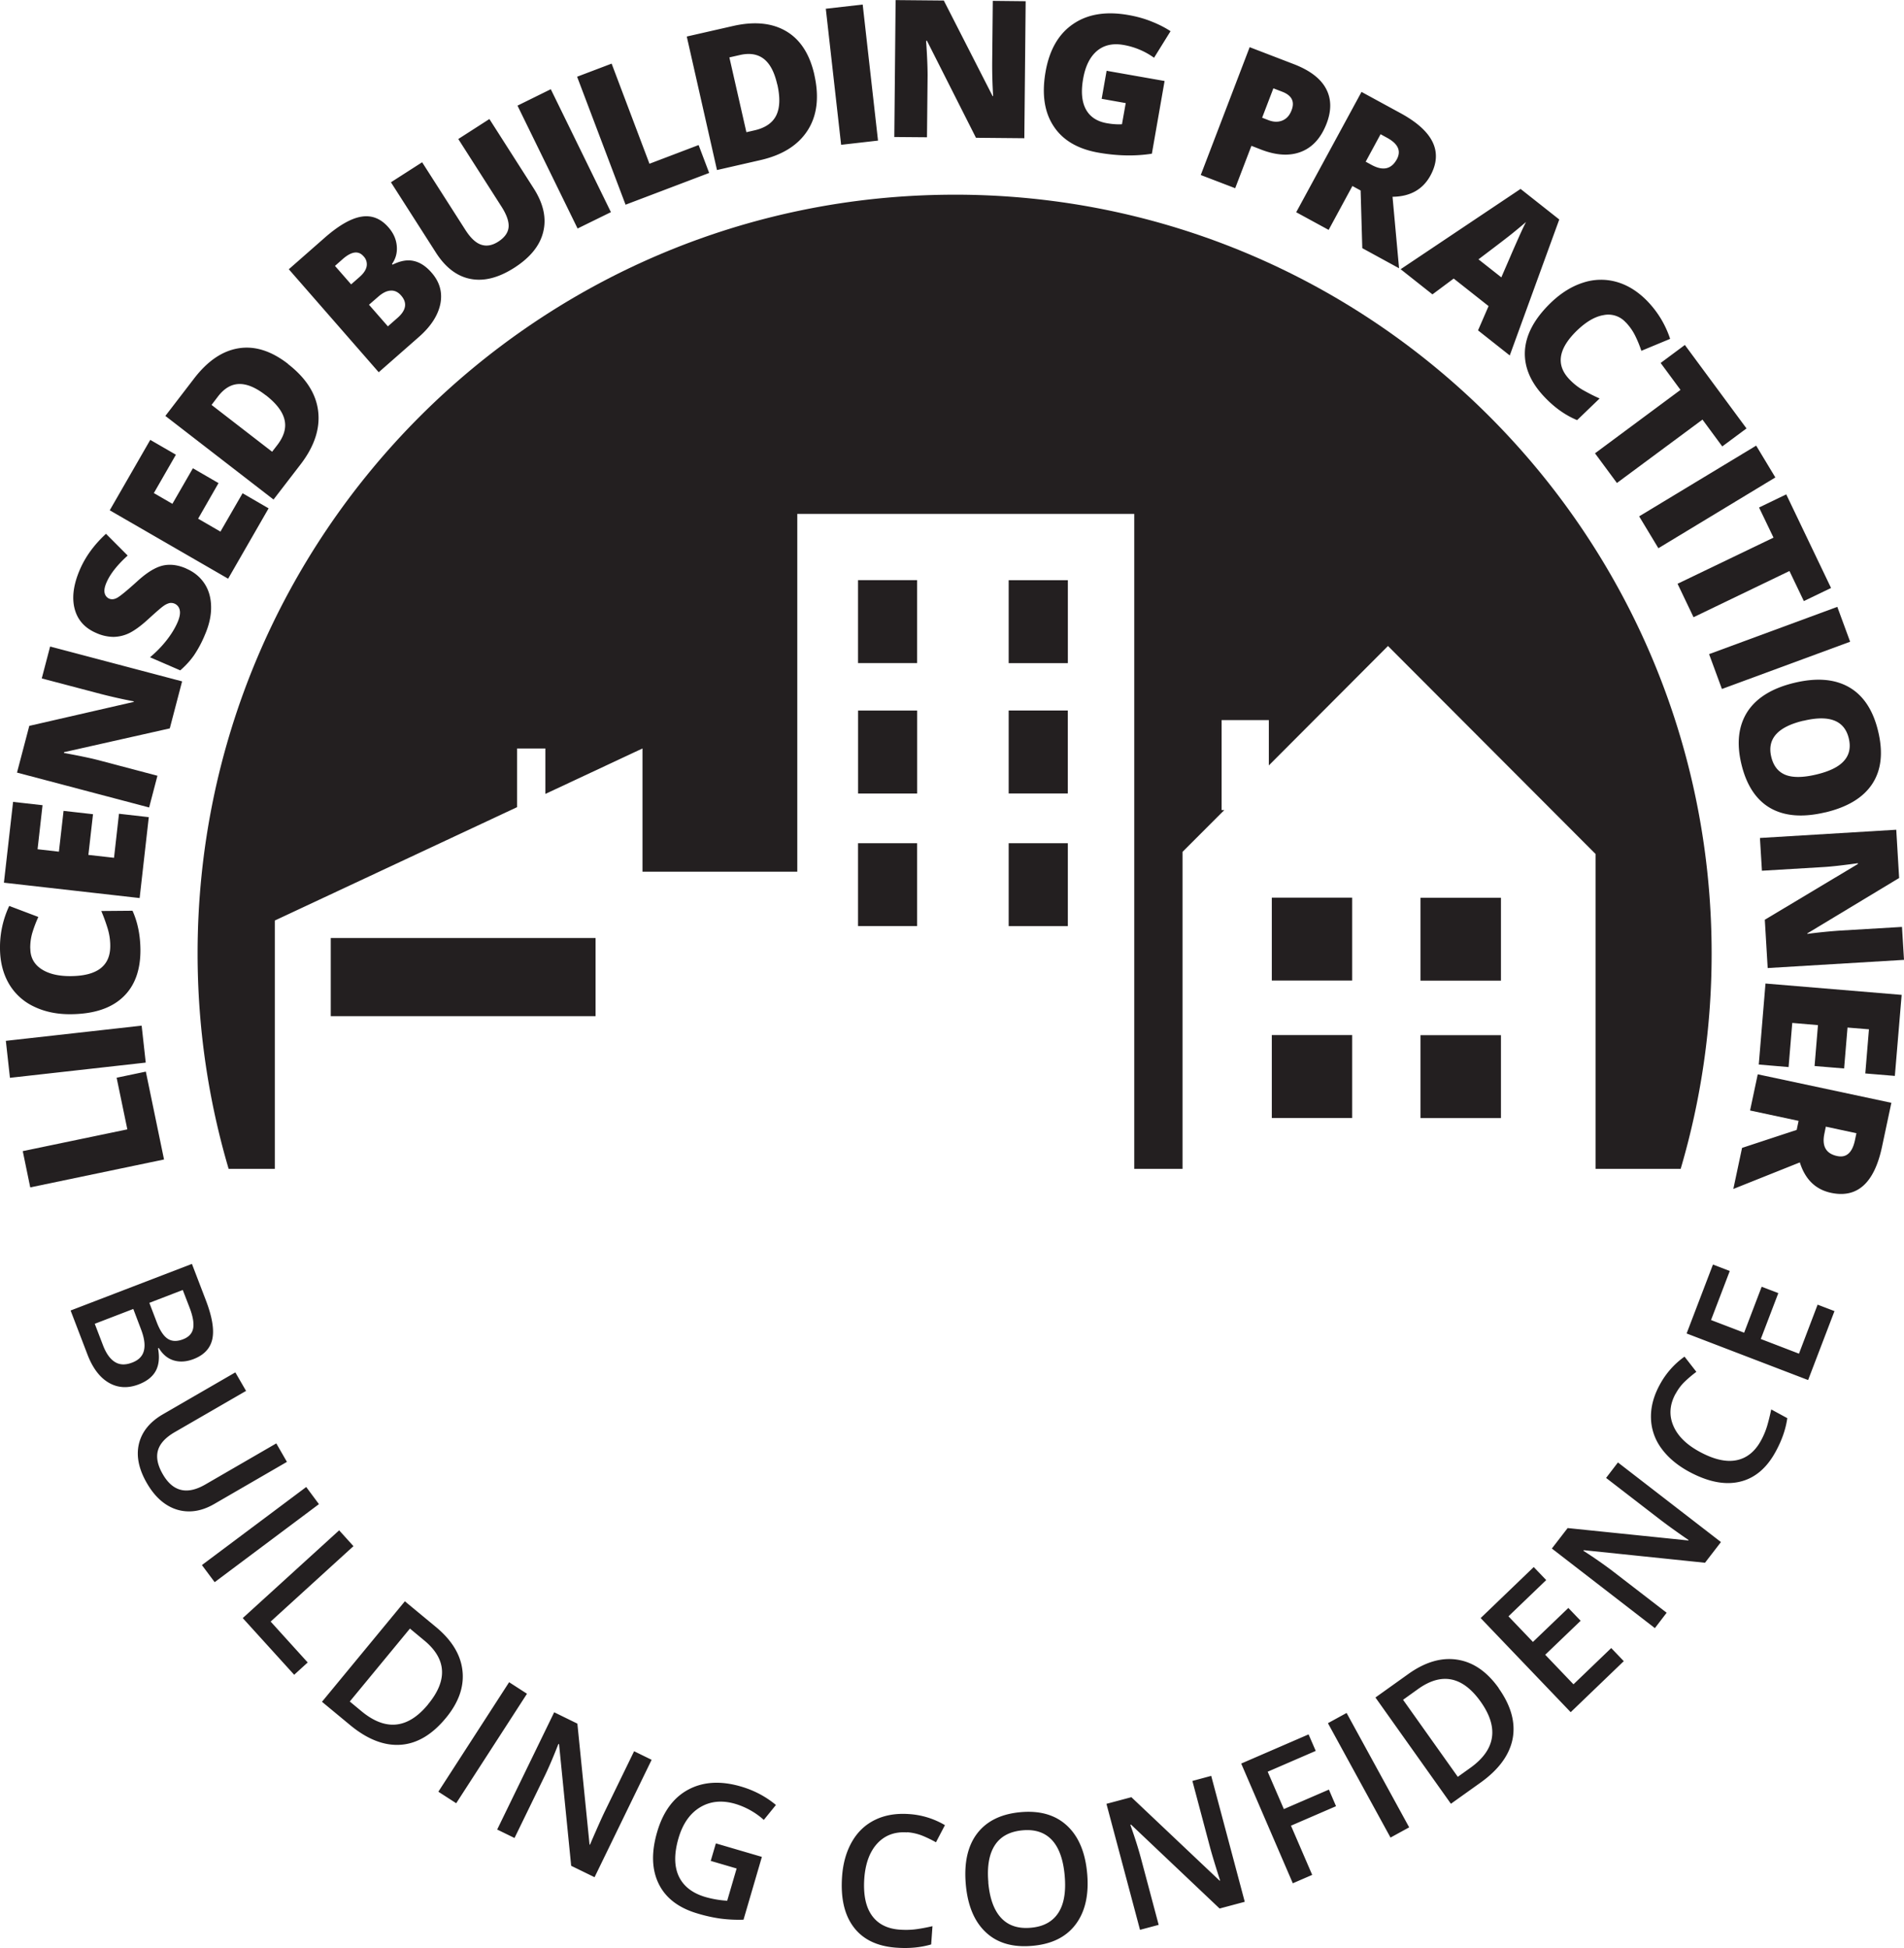
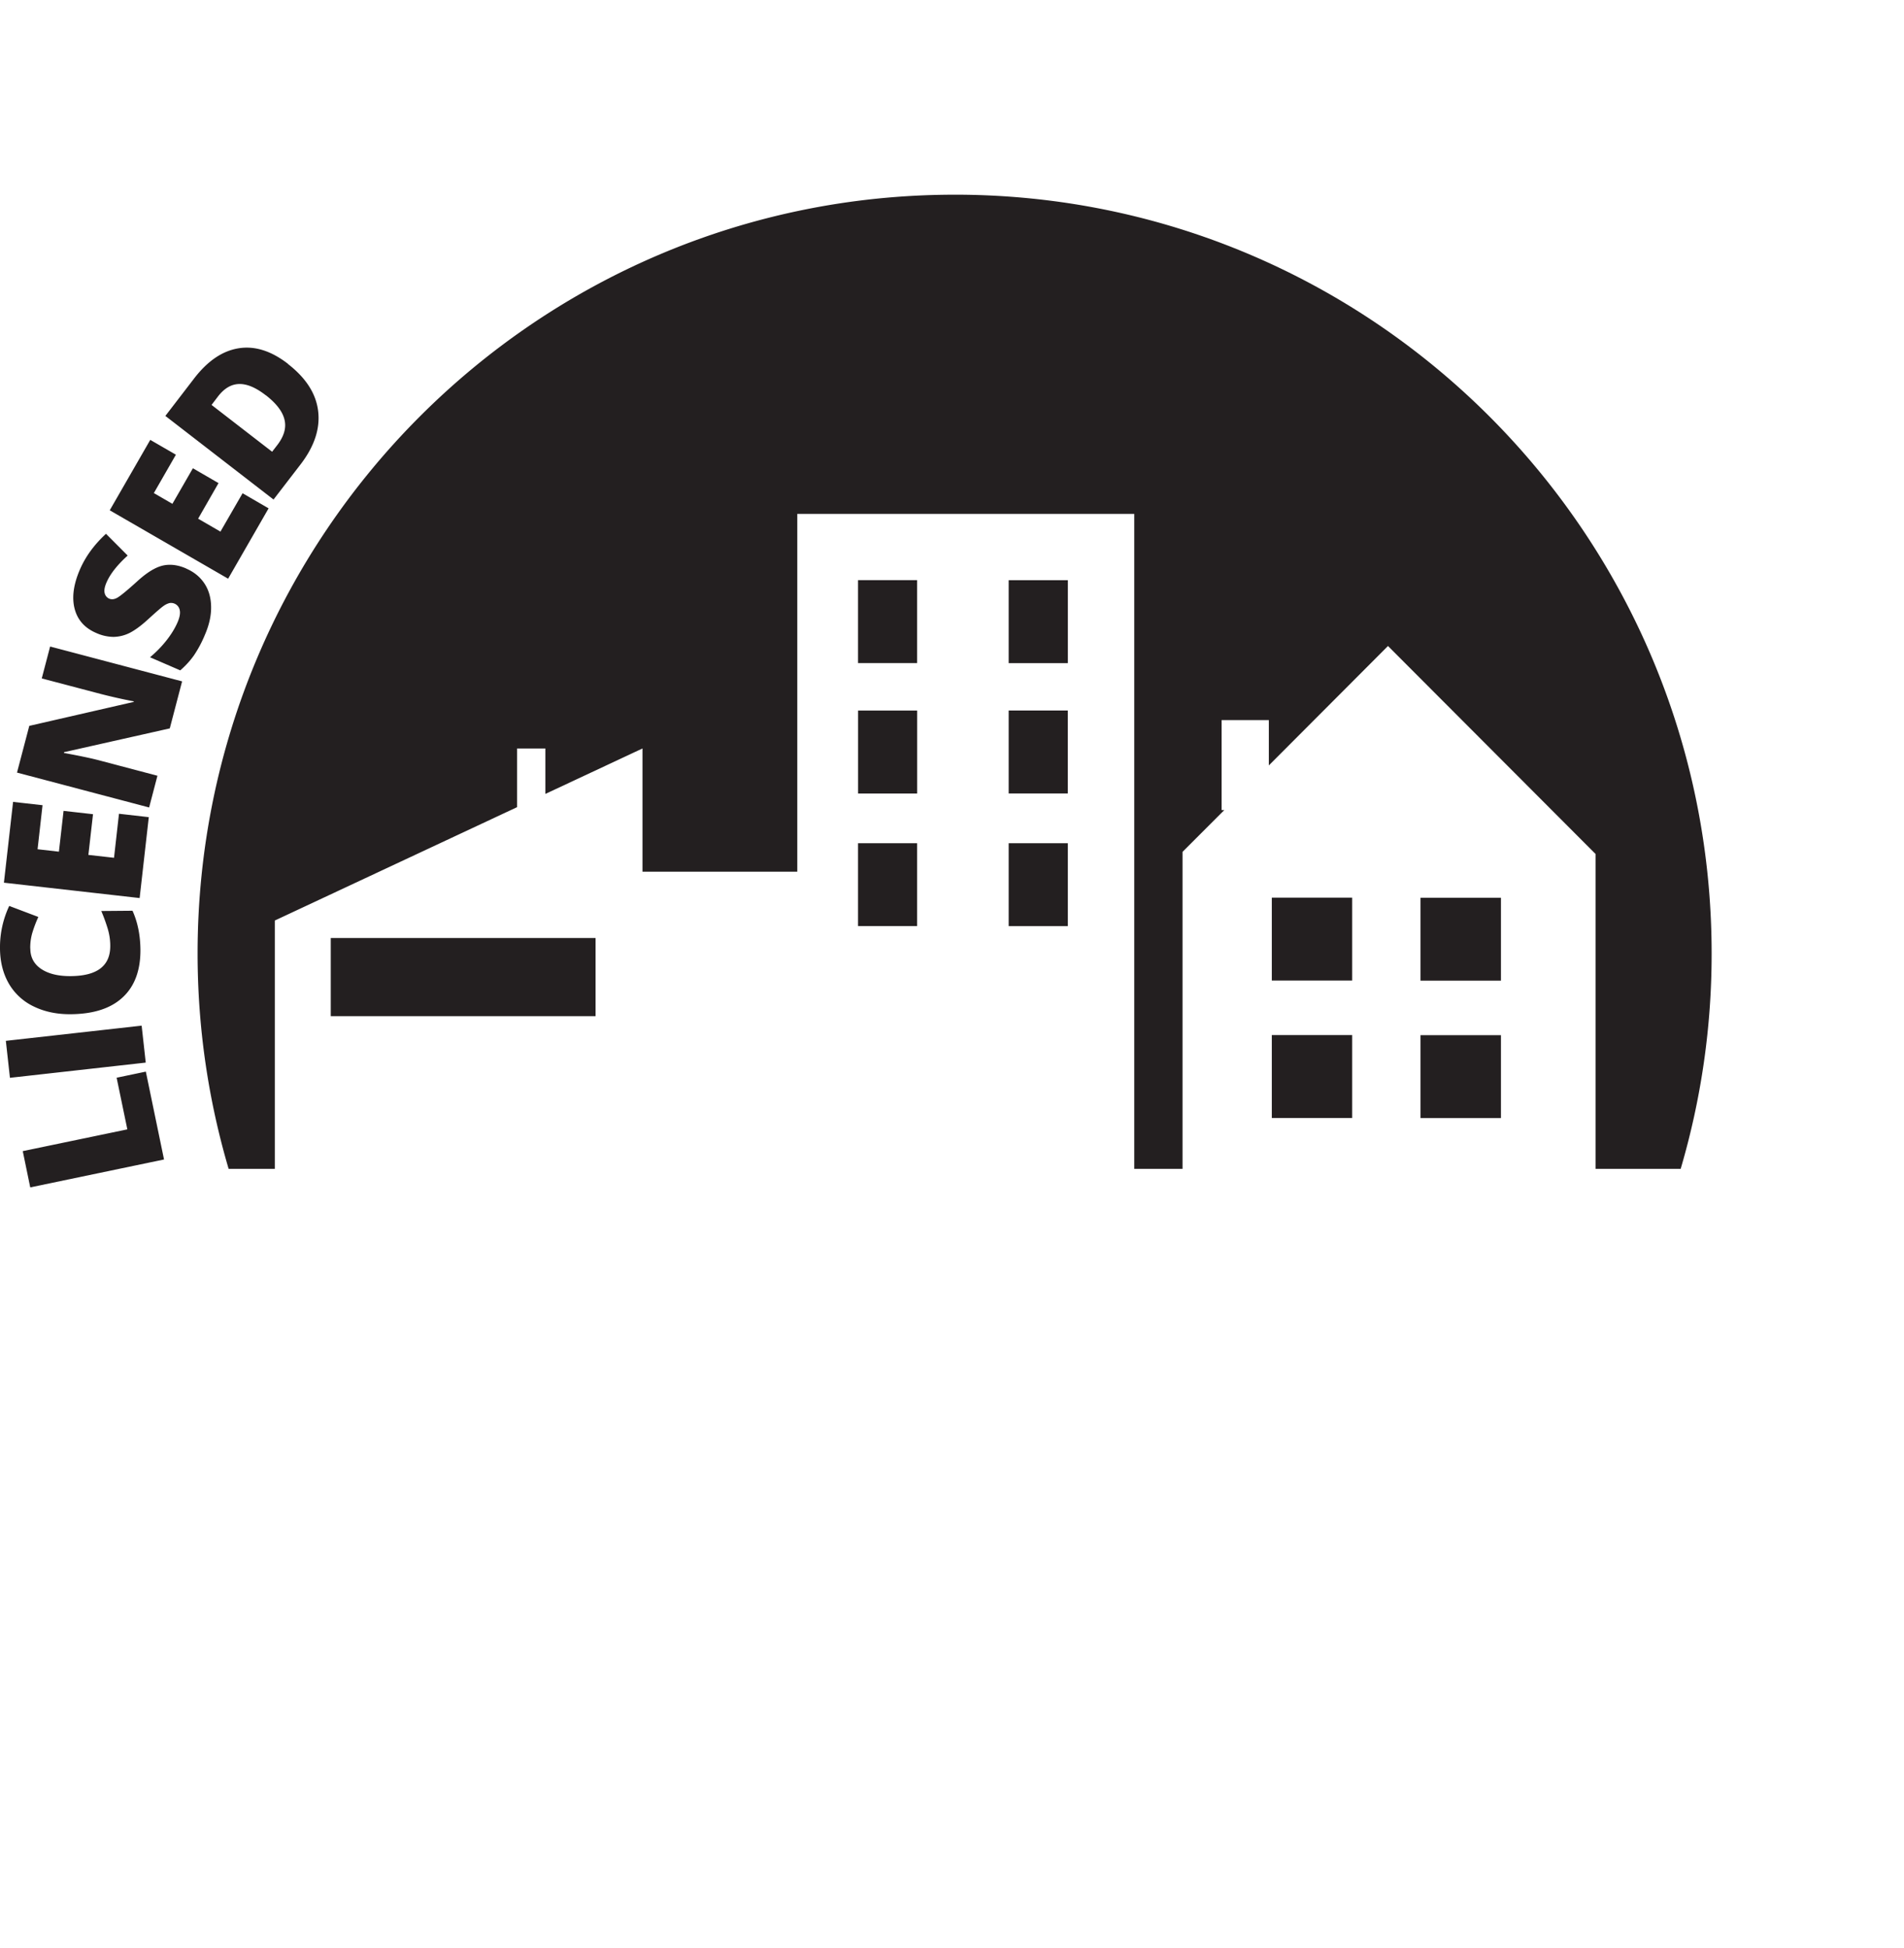
<svg xmlns="http://www.w3.org/2000/svg" width="86" height="88" fill="none">
  <g fill="#231F20" clip-path="url(#a)">
    <path d="M57.445 50.503h3.63v-3.746h-3.63v3.746Zm0-6.21h3.63v-3.745h-3.63v3.746ZM43.122 8.795C24.24 8.794 8.925 24.14 8.925 43.07c0 3.379.492 6.643 1.402 9.73h2.086V41.582l10.941-5.12V33.81h1.28v2.053l4.386-2.053v5.566h6.992V23.213h15.22V52.8h2.181V38.48l1.886-1.887h-.122v-4.065h2.134v2.048l5.382-5.395 9.378 9.398v14.22h3.842a34.33 34.33 0 0 0 1.398-9.729c0-18.93-15.307-34.276-34.193-34.276m2.441 33.04h2.673V38.09H45.56v3.746Zm18.602 8.673h3.634V46.76h-3.634v3.746Zm0-6.21h3.634v-3.745h-3.634v3.746ZM45.56 29.955h2.673v-3.746H45.56v3.746Zm-6.803 5.89h2.67v-3.747h-2.67v3.746ZM14.94 45.903H26.9v-3.532h-11.96v3.532Zm23.815-4.07h2.67V38.09h-2.67v3.746Zm6.803-5.99h2.673v-3.747H45.56v3.746Zm-6.803-5.89h2.67v-3.746h-2.67v3.746ZM7.406 52.377l-6.04 1.26-.338-1.638 4.724-.983-.484-2.333 1.319-.276.822 3.97h-.003ZM6.583 48l-6.134.687-.185-1.67 6.134-.686.185 1.67ZM1.37 42.85c0 .398.17.706.496.923.327.217.776.328 1.347.32 1.185-.012 1.775-.47 1.767-1.374 0-.272-.043-.537-.122-.793a8.02 8.02 0 0 0-.283-.774l1.41-.012c.232.514.35 1.098.358 1.749.007.931-.256 1.654-.792 2.155-.535.505-1.315.758-2.334.77-.638.008-1.201-.11-1.69-.348a2.572 2.572 0 0 1-1.125-1.03c-.26-.45-.398-.979-.402-1.594a4.378 4.378 0 0 1 .417-1.919l1.315.498a5.455 5.455 0 0 0-.263.687c-.071.228-.107.477-.103.738l.004.004ZM6.72 36.917l-.413 3.65-6.13-.694.414-3.65 1.33.15-.224 1.989.964.11.21-1.843 1.33.15-.209 1.839 1.158.13.224-1.989 1.35.154-.004.004ZM8.224 30.783l-.555 2.12-4.775 1.074-.008.035c.673.123 1.185.23 1.535.32l2.69.71-.375 1.433L.768 34.9l.555-2.111 4.716-1.082.008-.024a24.521 24.521 0 0 1-1.464-.327l-2.697-.71.378-1.441 5.964 1.575-.004.003ZM8.41 25.684c.35.15.625.375.822.67.197.297.296.644.303 1.047.008.402-.086.829-.283 1.282a5.194 5.194 0 0 1-.488.916c-.162.233-.37.462-.622.683l-1.366-.592c.275-.229.523-.482.744-.762.22-.28.385-.552.5-.817.098-.229.13-.41.098-.552a.398.398 0 0 0-.468-.316.809.809 0 0 0-.264.13c-.099.067-.33.268-.69.596-.326.3-.61.505-.846.624a1.7 1.7 0 0 1-.72.177 1.943 1.943 0 0 1-.784-.177c-.523-.225-.846-.592-.976-1.098-.13-.505-.051-1.093.236-1.76.252-.588.646-1.129 1.181-1.622l.98.983c-.472.426-.79.832-.956 1.215-.087.202-.114.36-.083.482a.352.352 0 0 0 .201.248c.11.048.236.036.374-.043.138-.079.433-.32.886-.73.43-.395.811-.632 1.146-.715.334-.082.693-.039 1.074.127v.004ZM12.134 22.96l-1.83 3.181-5.347-3.09 1.83-3.181 1.158.67-.996 1.733.838.486.926-1.607 1.157.671-.921 1.607 1.008.584 1-1.733 1.177.683v-.004ZM13.004 16.44c.815.631 1.272 1.342 1.366 2.131.095.79-.17 1.595-.795 2.408l-1.22 1.586-4.886-3.777 1.303-1.697c.606-.786 1.271-1.24 2.004-1.358.728-.118 1.472.114 2.232.703l-.004.004Zm-1.008 1.409c-.449-.348-.85-.513-1.2-.502-.351.008-.67.198-.946.557l-.295.387 2.736 2.115.229-.296c.31-.402.42-.785.33-1.152-.086-.367-.37-.738-.85-1.11h-.004Z" />
-     <path d="m13.047 12.161 1.618-1.421c.63-.553 1.182-.872 1.65-.951.468-.08.878.079 1.224.473.229.26.355.541.382.845.028.3-.043.576-.216.817l.027.032c.355-.178.674-.233.96-.166.284.063.552.24.8.525.37.422.5.892.398 1.413-.107.521-.43 1.022-.977 1.5l-1.807 1.587-4.063-4.654h.004Zm2.815.683.378-.332c.181-.158.288-.316.32-.477a.518.518 0 0 0-.143-.462c-.228-.26-.539-.217-.933.126l-.354.312.728.833h.004Zm.803.92.855.978.44-.387c.39-.343.445-.682.154-1.01-.134-.154-.291-.229-.468-.217-.178.008-.366.103-.563.276l-.418.363v-.003ZM22.102 5.372l2.004 3.138c.437.683.583 1.334.433 1.954-.145.62-.582 1.164-1.307 1.63-.708.454-1.37.624-1.98.505-.614-.118-1.138-.52-1.57-1.2l-2.024-3.165 1.409-.904 1.953 3.055c.236.37.476.592.72.67.244.08.5.032.768-.141.287-.186.44-.403.464-.648.024-.248-.082-.56-.322-.935L20.7 6.28l1.406-.904-.004-.004ZM26.09 10.325l-2.716-5.553 1.504-.742 2.716 5.553-1.503.738v.004ZM28.256 9.248l-2.189-5.782 1.559-.592 1.709 4.523 2.22-.845.477 1.26-3.78 1.436h.004ZM36.78 3.37c.228 1.007.13 1.848-.3 2.519-.429.67-1.145 1.12-2.145 1.346l-1.95.446L31.02 1.65l2.082-.474c.965-.221 1.768-.142 2.406.233.638.375 1.063 1.03 1.275 1.966l-.003-.004Zm-1.674.443c-.126-.553-.326-.936-.606-1.153-.28-.217-.642-.276-1.083-.174l-.472.107.768 3.379.362-.083c.492-.11.823-.34.988-.679.165-.34.181-.805.047-1.397h-.004ZM37.992 6.54 37.3.395l1.666-.19.692 6.146-1.665.19ZM46.268 6.244l-2.185-.02-2.213-4.38h-.04c.048.686.068 1.207.068 1.57l-.028 2.787-1.476-.012.059-6.185 2.177.02 2.205 4.318h.023a23.056 23.056 0 0 1-.043-1.504l.028-2.799 1.484.016-.06 6.185v.004ZM49.98 3.197l2.622.462-.574 3.284c-.756.118-1.56.102-2.414-.048-.937-.165-1.614-.564-2.027-1.2-.418-.635-.536-1.456-.359-2.462.174-.983.587-1.702 1.244-2.148.654-.45 1.489-.584 2.496-.406.382.067.737.166 1.063.3.327.13.607.276.84.43l-.745 1.2a3.325 3.325 0 0 0-1.386-.58c-.48-.083-.878.008-1.193.272-.315.268-.527.69-.626 1.271-.098.568-.059 1.022.126 1.366.185.34.5.548.945.627.244.044.473.06.685.048l.17-.956-1.087-.193.224-1.27-.004.003ZM59.921 5.577c-.248.644-.626 1.07-1.142 1.275-.515.205-1.122.174-1.818-.095l-.437-.17-.733 1.915-1.555-.596 2.209-5.775 1.992.766c.728.28 1.213.651 1.457 1.11.244.457.252.982.027 1.57Zm-2.913-.26.283.11c.233.09.445.095.634.016.19-.079.327-.233.414-.466.15-.39.007-.667-.422-.833l-.401-.154-.508 1.327ZM61.083 8.407l-1.071 1.978-1.465-.798 2.95-5.435 1.775.967c1.472.806 1.92 1.741 1.338 2.81-.342.628-.913.952-1.712.96l.295 3.229-1.661-.908-.075-2.605-.37-.202-.004.004Zm.598-1.105.276.15c.511.276.89.194 1.137-.26.201-.375.056-.699-.448-.971l-.288-.158-.673 1.243-.004-.004ZM66.76 14.924l.476-1.097-1.575-1.244-.96.715-1.437-1.137 5.417-3.627 1.748 1.381-2.236 6.142-1.433-1.133Zm1.051-2.392.417-.963c.09-.213.213-.49.363-.829.15-.335.263-.576.338-.714-.11.098-.295.252-.555.465-.26.214-.795.62-1.594 1.224l1.031.813v.004ZM73.433 14.565a1.054 1.054 0 0 0-.996-.332c-.39.063-.787.296-1.2.69-.855.826-.973 1.564-.347 2.215.189.197.397.363.63.493.232.13.476.257.732.368l-1.016.979c-.52-.214-1.008-.557-1.457-1.027-.645-.67-.944-1.377-.901-2.111.047-.735.437-1.457 1.173-2.167.46-.442.949-.746 1.465-.908a2.575 2.575 0 0 1 1.523-.024c.5.146.961.438 1.386.88.46.482.8 1.046 1.012 1.686l-1.3.54a5.277 5.277 0 0 0-.279-.682 2.408 2.408 0 0 0-.429-.608l.004.008ZM73.035 21.82l-.992-1.343 3.862-2.865-.897-1.216 1.094-.813 2.784 3.77-1.095.813-.893-1.212-3.867 2.865h.004ZM74.04 23.323l5.283-3.193.866 1.437-5.283 3.197-.867-1.437v-.004ZM76.492 27.878l-.72-1.508 4.334-2.084-.653-1.361 1.228-.593 2.024 4.228-1.229.592-.65-1.358-4.334 2.088v-.004ZM77.197 29.548l5.791-2.135.579 1.575-5.791 2.135-.58-1.575ZM82.441 36.696c-1.012.24-1.835.174-2.48-.194-.642-.37-1.08-1.038-1.307-1.993-.225-.943-.13-1.729.275-2.36.41-.628 1.118-1.066 2.13-1.307 1-.237 1.819-.17 2.469.206.645.375 1.082 1.042 1.307 1.997.228.959.138 1.744-.268 2.364-.406.62-1.114 1.05-2.126 1.29v-.003Zm-.984-4.14c-1.162.276-1.646.82-1.453 1.63.098.41.311.682.642.816.326.13.791.127 1.39-.015.598-.142 1.02-.348 1.255-.62.24-.268.311-.604.217-1.006-.193-.817-.878-1.082-2.047-.802l-.004-.004ZM79.843 43.734l-.13-2.187 4.204-2.518v-.036c-.68.095-1.2.154-1.559.174l-2.775.166-.09-1.48 6.157-.372.13 2.18-4.146 2.502v.023a24.12 24.12 0 0 1 1.492-.15l2.783-.165.091 1.488-6.161.37.004.005ZM79.44 48.087l.304-3.659 6.15.513-.307 3.66-1.335-.111.165-1.994-.968-.079-.154 1.848-1.334-.11.153-1.848-1.161-.099-.166 1.994-1.354-.115h.008ZM81.244 50.633l-2.197-.47.347-1.634 6.035 1.287-.421 1.981c-.347 1.643-1.118 2.341-2.307 2.085-.697-.15-1.166-.608-1.406-1.374l-3.004 1.2.394-1.855 2.468-.813.087-.415.004.008Zm1.225.26-.063.309c-.123.572.07.911.574 1.018.414.09.681-.146.803-.707l.067-.323-1.378-.296h-.003ZM8.665 57.083l.626 1.634c.292.757.39 1.346.3 1.768-.091.422-.374.726-.85.908-.32.122-.619.142-.895.059-.275-.083-.5-.272-.673-.56l-.035.015c.075.415.04.754-.103 1.019-.145.264-.397.465-.763.607-.492.19-.945.166-1.355-.07-.41-.237-.732-.664-.968-1.28l-.76-1.985 5.488-2.108-.012-.008Zm-2.65 2.048-1.735.667.366.955c.141.375.322.632.543.77.22.138.48.146.791.024.284-.11.46-.288.52-.537.063-.249.02-.572-.134-.971l-.346-.912-.004.004Zm.73-.28.33.864c.142.375.307.628.492.754s.421.138.705.028c.256-.099.41-.265.452-.494.044-.229-.011-.548-.169-.955l-.3-.777-1.515.584.004-.004ZM12.957 66.038l-3.292 1.907c-.378.217-.752.328-1.126.328-.374 0-.728-.107-1.055-.324-.327-.217-.614-.54-.858-.967-.362-.632-.48-1.22-.35-1.765.133-.544.492-.986 1.074-1.326l3.28-1.898.484.837-3.22 1.862c-.422.245-.674.522-.76.83-.087.307-.016.666.22 1.073.453.785 1.09.94 1.914.466l3.212-1.86.48.834-.003.003ZM9.122 70.696l4.709-3.525.575.774-4.71 3.525-.574-.77v-.004ZM10.969 73.088l4.35-3.96.646.715-3.74 3.407 1.673 1.847-.61.556-2.32-2.557v-.008ZM20.134 77.611c-.618.75-1.3 1.153-2.04 1.204-.74.051-1.503-.245-2.283-.892l-1.268-1.05 3.744-4.539 1.402 1.16c.72.596 1.122 1.256 1.2 1.978.08.722-.172 1.437-.755 2.14Zm-.8-.623c.898-1.086.84-2.053-.177-2.89l-.641-.532-2.717 3.295.528.438c1.09.904 2.094.802 3.008-.308v-.003ZM19.8 80.935l3.196-4.946.807.521-3.197 4.946-.807-.521ZM26.858 84.799l-1.059-.517-.547-5.49-.028-.017-.098.245c-.185.466-.366.884-.547 1.255l-1.339 2.751-.783-.382 2.575-5.297 1.047.513.55 5.463.02.007c.024-.059.11-.264.268-.62.154-.354.28-.63.374-.828l1.35-2.775.792.387-2.575 5.297v.008ZM32.339 83.271l2.074.608-.83 2.838c-.37.012-.72-.008-1.048-.051a6.89 6.89 0 0 1-1.031-.23c-.854-.252-1.437-.698-1.752-1.341-.315-.644-.339-1.425-.067-2.349.268-.911.736-1.547 1.405-1.906.674-.36 1.465-.407 2.382-.138.591.173 1.115.45 1.575.832l-.547.675a3.39 3.39 0 0 0-1.28-.722c-.602-.177-1.133-.126-1.594.15-.46.276-.787.742-.98 1.401-.201.691-.197 1.263.011 1.713.21.45.61.766 1.201.94.3.087.626.146.988.17l.426-1.457-1.17-.343.233-.794.004.004ZM40.976 82.774c-.55-.04-.996.122-1.342.49-.343.367-.543.895-.595 1.582-.05.722.06 1.279.335 1.67.276.394.7.612 1.276.651.248.016.492.012.728-.02.236-.031.484-.079.74-.138l-.059.825c-.472.138-1 .19-1.583.146-.858-.063-1.496-.37-1.917-.927-.421-.557-.594-1.319-.524-2.29.044-.612.197-1.137.453-1.579.256-.442.606-.77 1.047-.982.441-.213.945-.296 1.516-.257a3.64 3.64 0 0 1 1.63.501l-.405.774a5.458 5.458 0 0 0-.61-.296 2.34 2.34 0 0 0-.69-.158v.008ZM49.106 84.637c.083.955-.09 1.717-.52 2.29-.428.572-1.082.895-1.956.97-.882.08-1.587-.126-2.102-.612-.52-.485-.823-1.211-.906-2.178-.083-.967.09-1.733.52-2.293.433-.561 1.09-.88 1.972-.956.87-.075 1.567.13 2.087.616.52.486.823 1.208.905 2.167v-.004Zm-4.468.39c.063.723.256 1.26.579 1.607.322.348.771.498 1.342.446.567-.047.98-.272 1.24-.667.26-.394.355-.955.291-1.685-.063-.718-.251-1.255-.57-1.603-.32-.347-.764-.497-1.331-.446-.575.052-.992.273-1.252.671-.26.399-.358.956-.295 1.678h-.004ZM56.224 85.908l-1.137.304-4-3.79-.032.009.087.248c.165.474.299.912.405 1.31l.788 2.961-.843.225-1.516-5.692 1.126-.3 3.985 3.77.023-.008c-.02-.06-.09-.272-.204-.643-.115-.372-.201-.664-.256-.873l-.792-2.98.85-.229 1.516 5.692v-.004ZM59.268 84.693l-.874.379-2.331-5.408 3.043-1.318.323.746-2.17.94.73 1.688 2.035-.88.322.75-2.035.88.957 2.219v.004ZM62.807 83.007 59.98 77.84l.843-.462 2.827 5.167-.843.462ZM67.689 76.258c.563.793.772 1.555.634 2.285-.142.73-.626 1.393-1.449 1.981l-1.339.956-3.409-4.8 1.48-1.058c.76-.545 1.5-.762 2.217-.651.716.11 1.338.537 1.87 1.283l-.004.004Zm-.807.615c-.815-1.148-1.76-1.342-2.83-.576l-.678.486 2.472 3.48.556-.398c1.153-.82 1.31-1.82.48-2.992ZM73.343 75.038l-2.398 2.305-4.067-4.251 2.398-2.305.563.588-1.705 1.638 1.106 1.156 1.599-1.535.555.58-1.599 1.535 1.276 1.335 1.705-1.638.567.592ZM77.732 69.658l-.72.935-5.473-.568-.02.027.221.143c.418.276.791.54 1.118.789l2.421 1.867-.531.695-4.654-3.596.713-.924 5.449.56.016-.019a23.705 23.705 0 0 1-.556-.387 25.537 25.537 0 0 1-.732-.537l-2.44-1.882.535-.699 4.653 3.596ZM75.681 62.96c-.264.485-.3.963-.106 1.429.193.465.59.864 1.197 1.192.633.343 1.185.473 1.653.382.469-.09.843-.39 1.118-.895a3.41 3.41 0 0 0 .28-.671c.067-.23.126-.474.18-.73l.725.394c-.067.49-.24.99-.52 1.504-.409.758-.956 1.216-1.633 1.37-.677.157-1.445 0-2.296-.462-.535-.293-.952-.648-1.248-1.062a2.397 2.397 0 0 1-.46-1.358c-.012-.49.118-.987.39-1.488a3.7 3.7 0 0 1 1.126-1.283l.535.687c-.177.13-.35.276-.516.434-.169.162-.31.348-.425.565v-.008ZM82.858 59.23l-1.189 3.11-5.488-2.104 1.19-3.114.759.292-.846 2.215 1.495.572.792-2.076.752.288-.791 2.072 1.724.663.842-2.214.764.292-.004.004Z" />
  </g>
  <defs>
    <clipPath id="a">
-       <path fill="#fff" d="M0 0h86v88H0z" />
+       <path fill="#fff" d="M0 0h86v88H0" />
    </clipPath>
  </defs>
</svg>